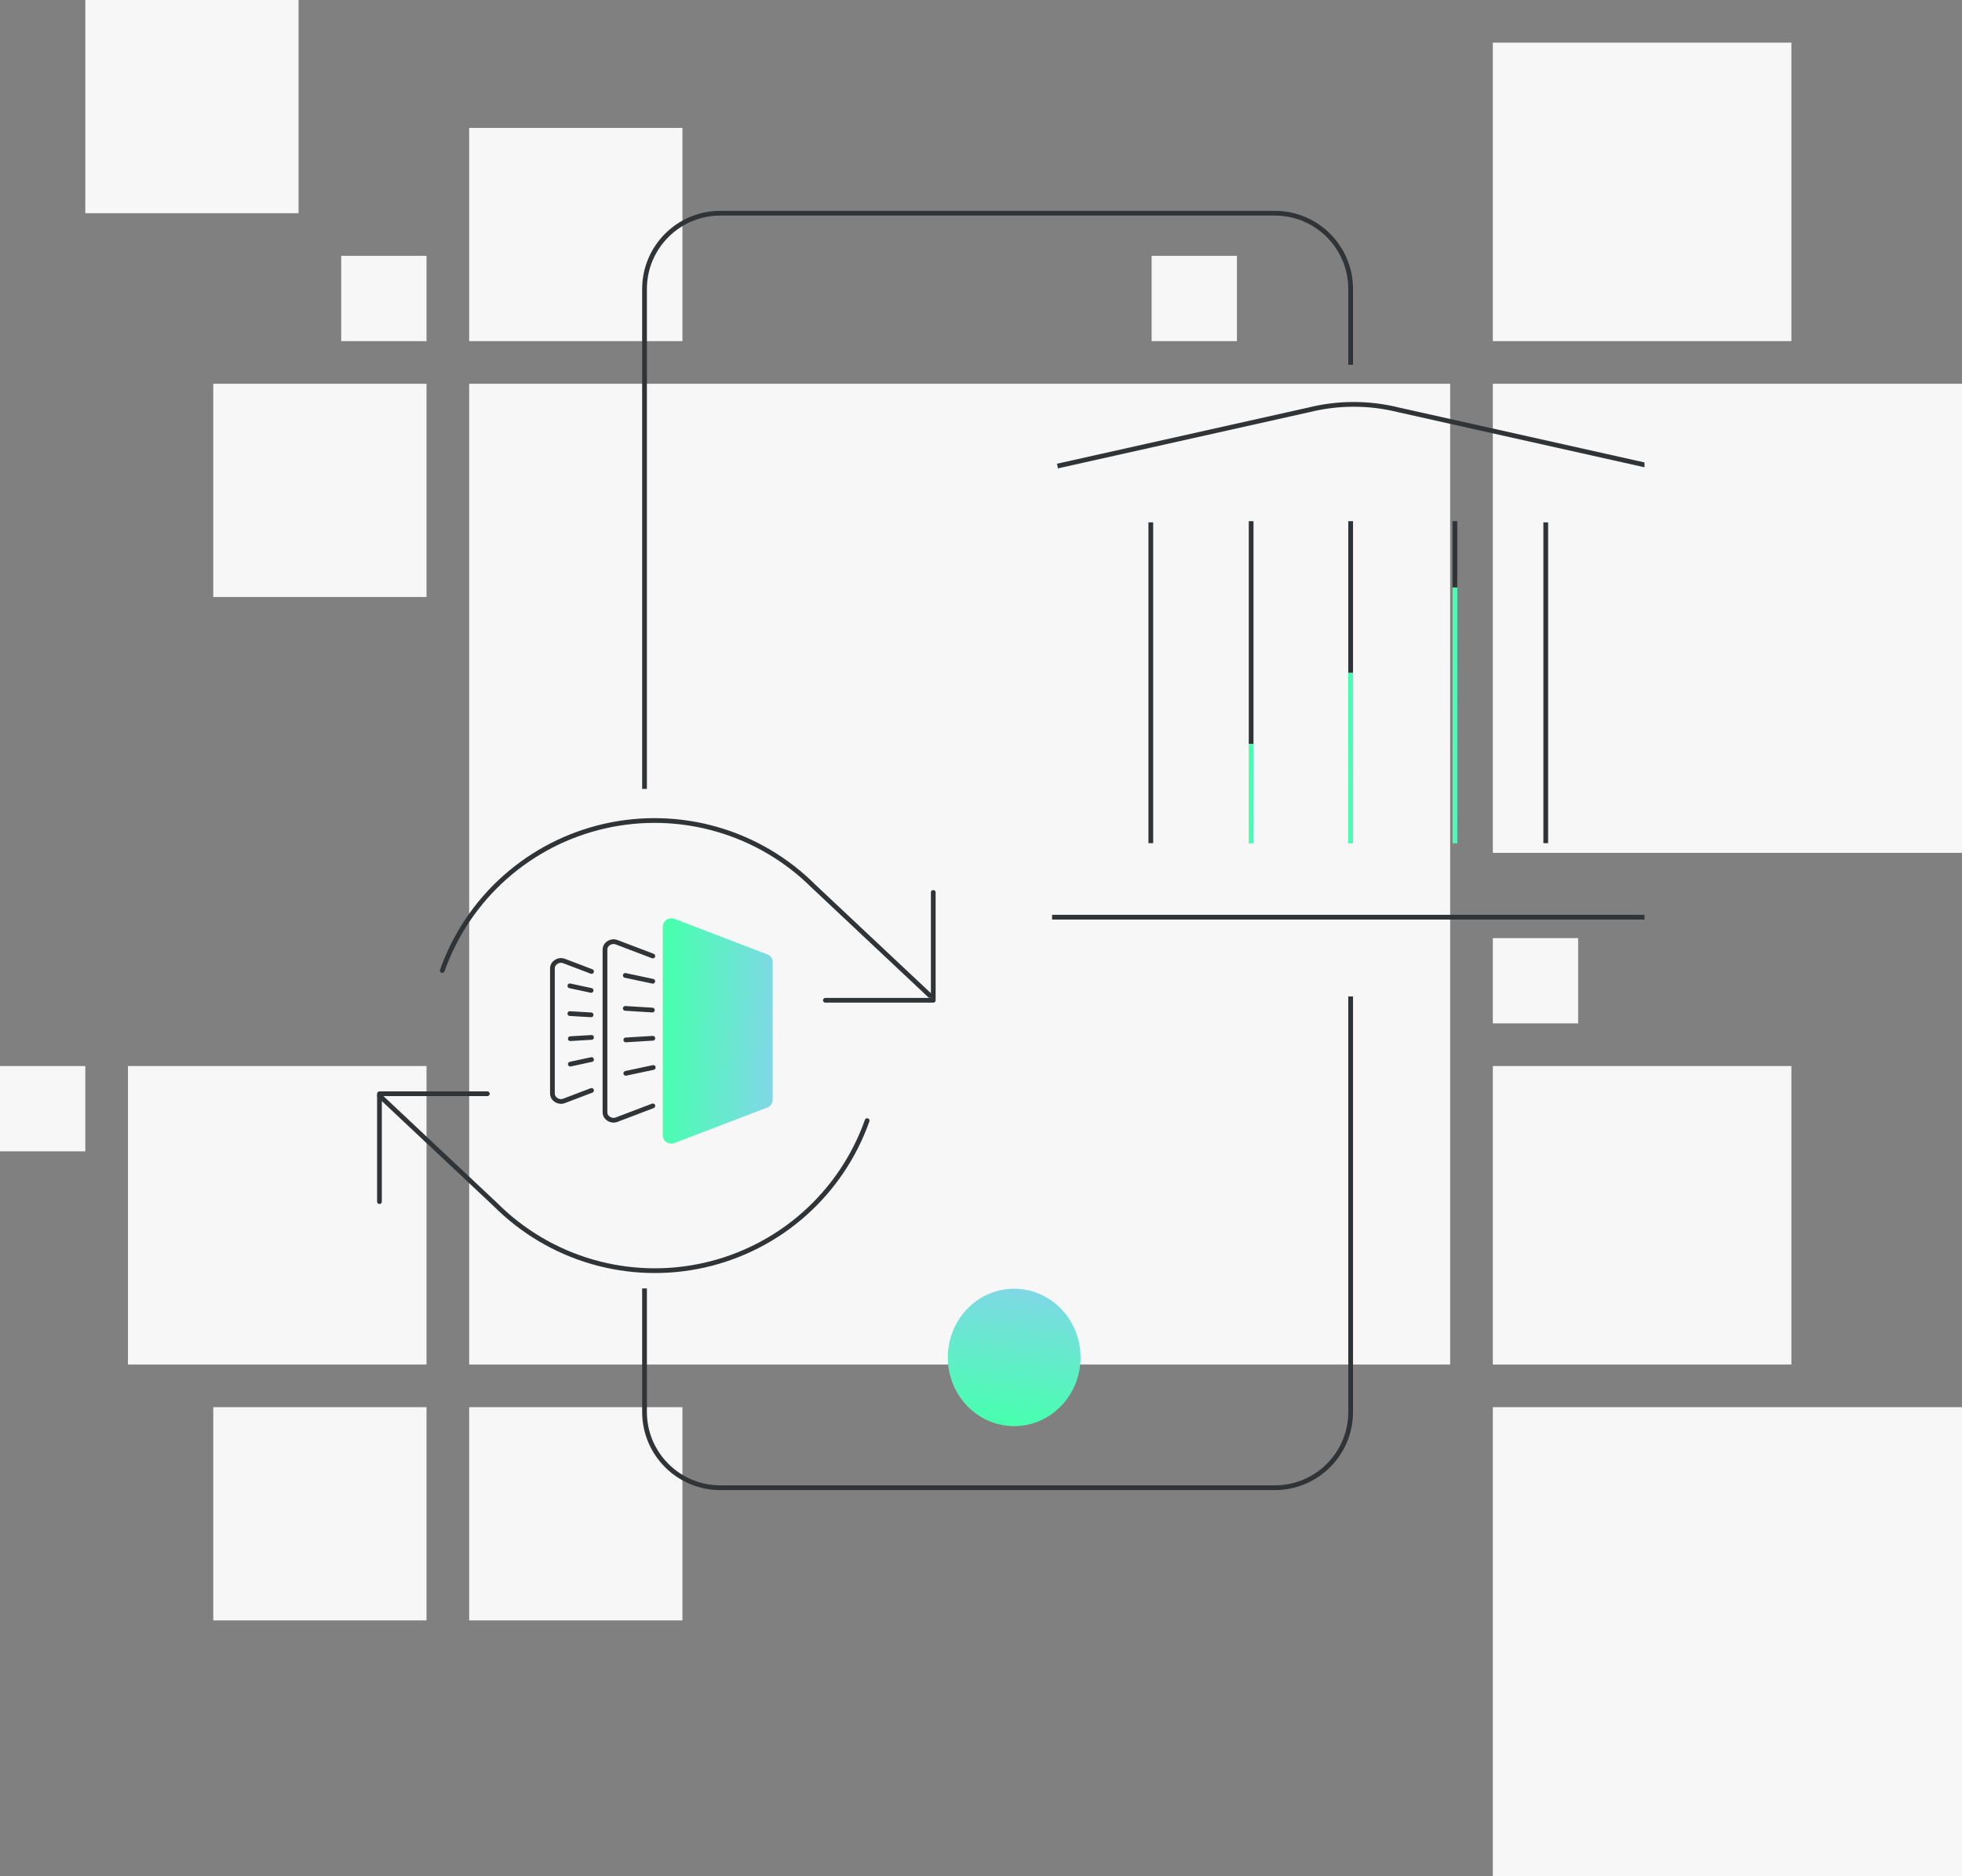
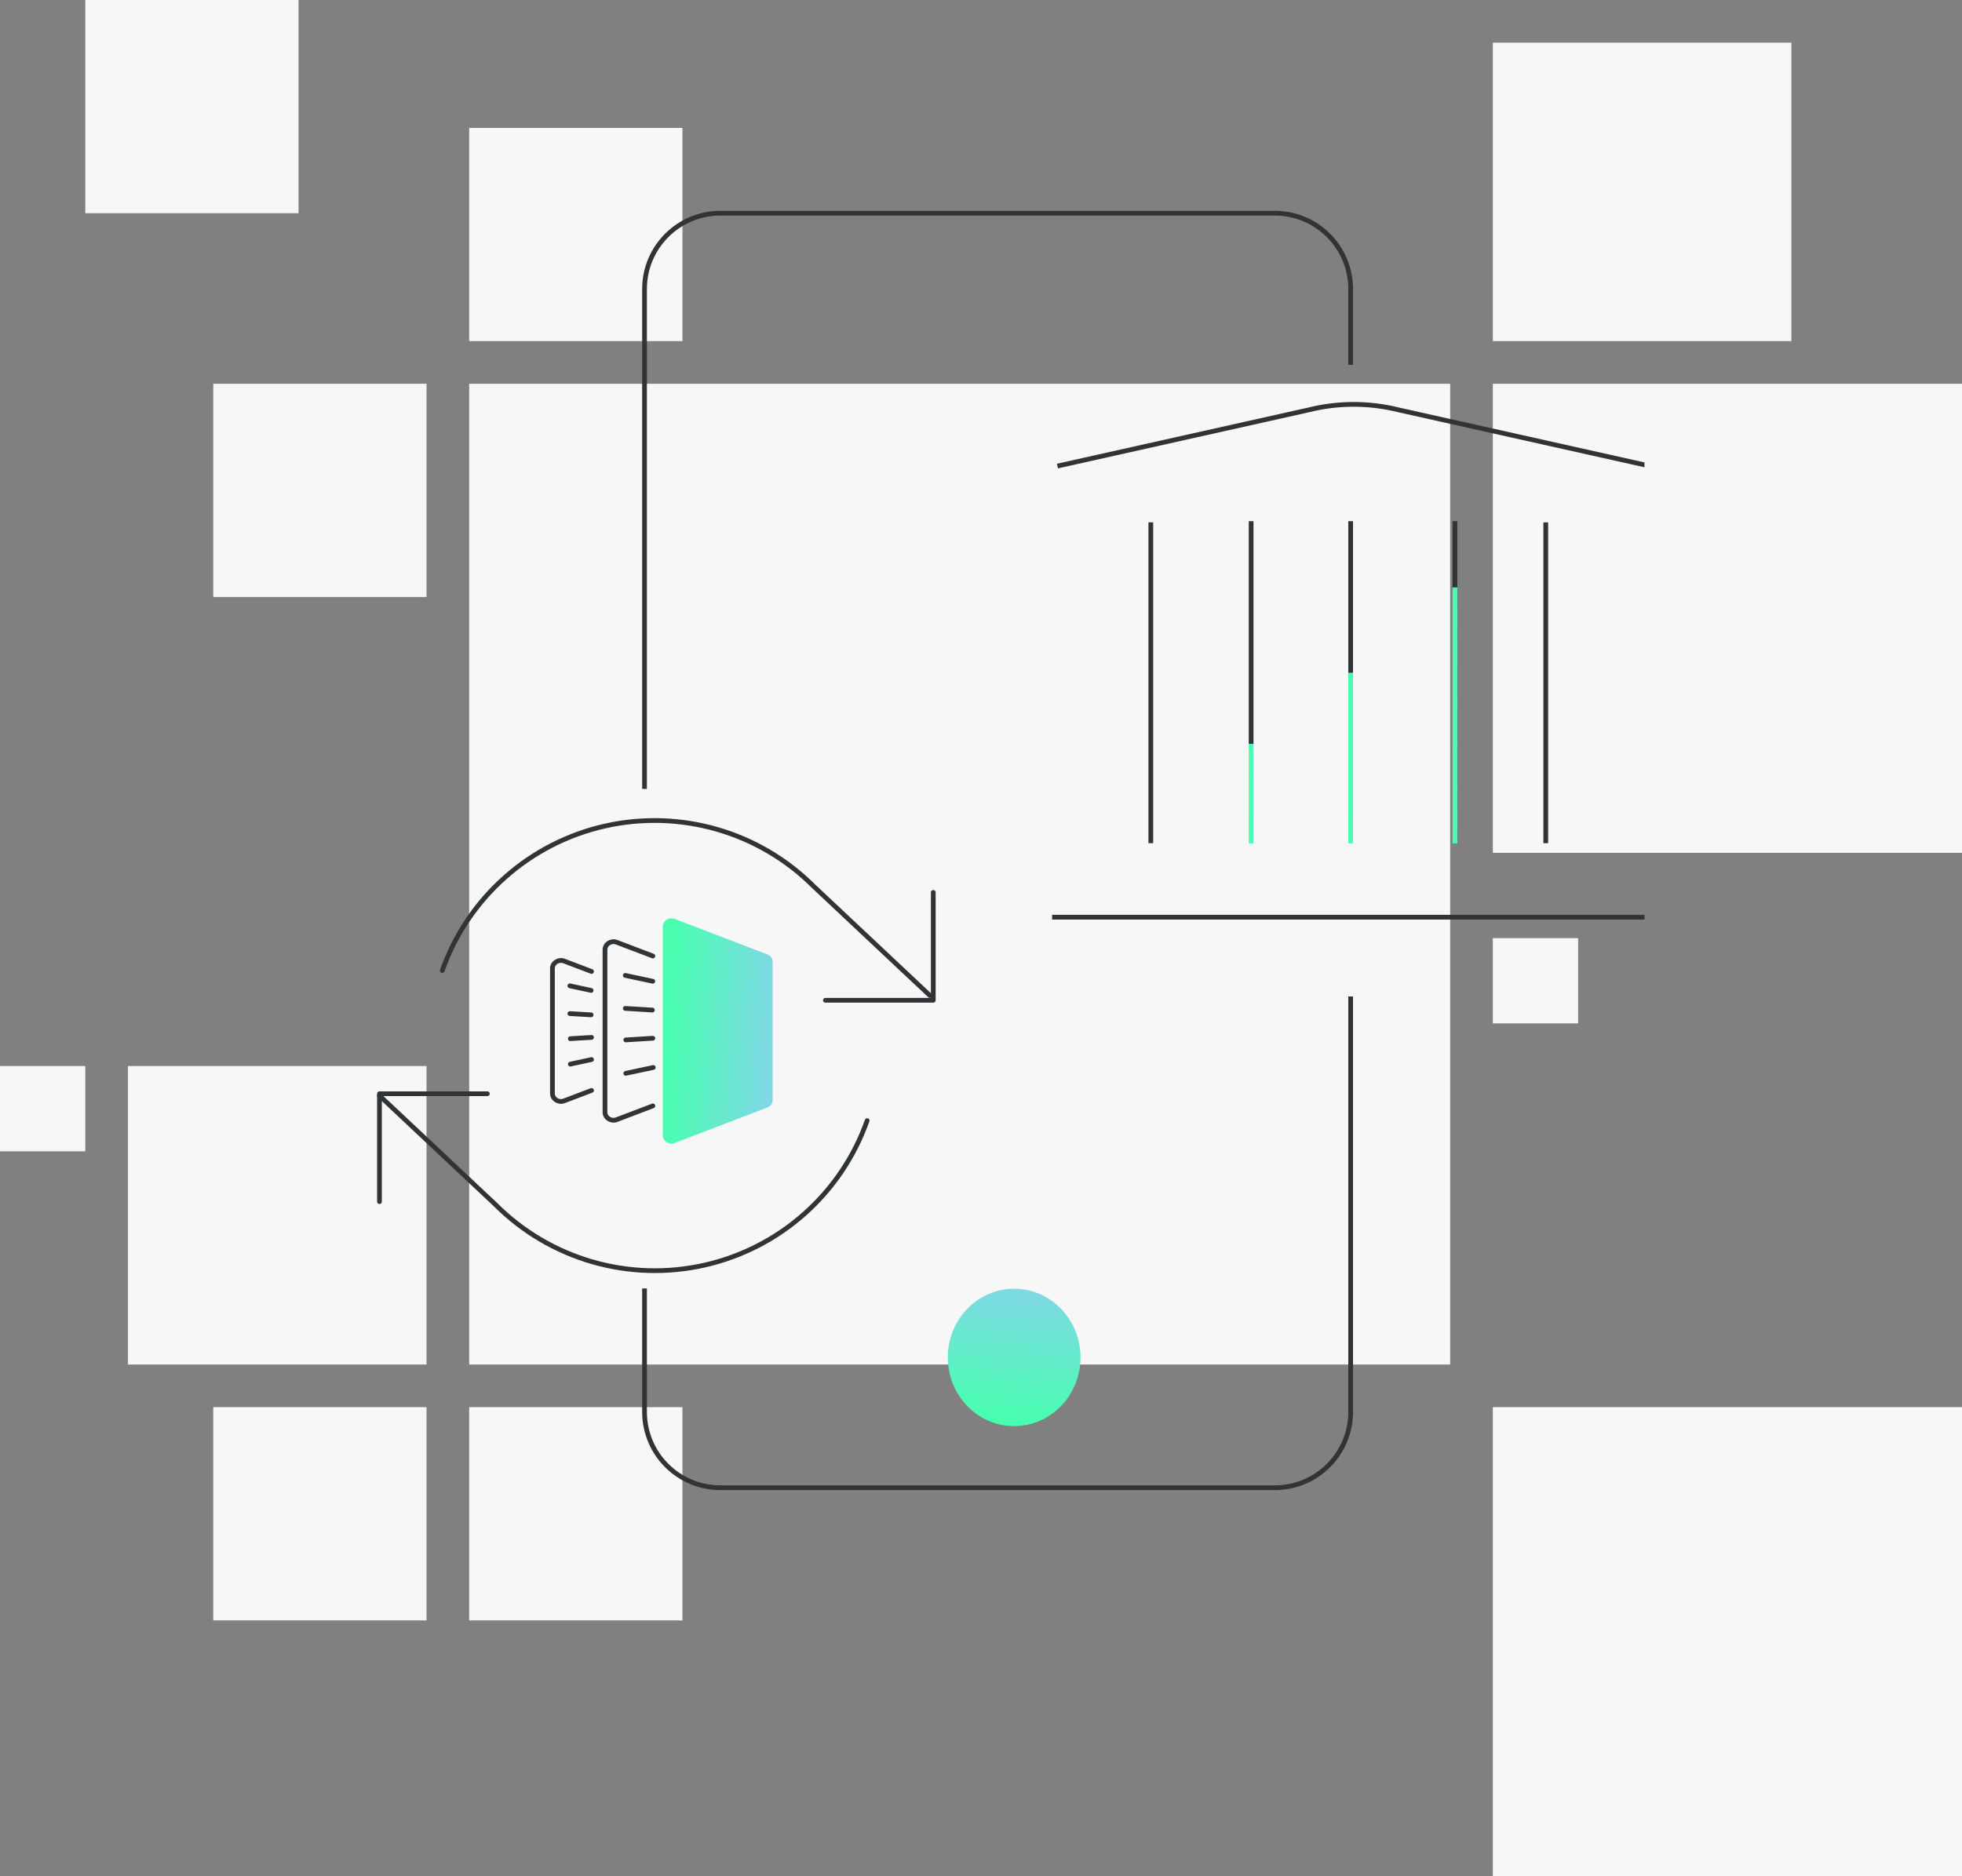
<svg xmlns="http://www.w3.org/2000/svg" width="414" height="396" viewBox="0 0 414 396" fill="none">
  <rect x="0" y="0" width="414" height="396" fill="#808080" stroke="none" />
  <path d="M306 81H99V288H306V81Z" fill="#F7F7F7" />
  <path d="M378 9H315V72H378V9Z" fill="#F7F7F7" />
  <path d="M90 225H27V288H90V225Z" fill="#F7F7F7" />
  <path d="M414 81H315V180H414V81Z" fill="#F7F7F7" />
  <path d="M414 297H315V396H414V297Z" fill="#F7F7F7" />
  <path d="M144 27H99V72H144V27Z" fill="#F7F7F7" />
  <path d="M90 81H45V126H90V81Z" fill="#F7F7F7" />
  <path d="M333 198H315V216H333V198Z" fill="#F7F7F7" />
-   <path d="M90 54H72V72H90V54Z" fill="#F7F7F7" />
-   <path d="M261 54H243V72H261V54Z" fill="#F7F7F7" />
  <path d="M18 225H0V243H18V225Z" fill="#F7F7F7" />
  <path d="M90 297H45V342H90V297Z" fill="#F7F7F7" />
  <path d="M144 297H99V342H144V297Z" fill="#F7F7F7" />
  <path d="M63 0H18V45H63V0Z" fill="#F7F7F7" />
-   <path d="M378 225H315V288H378V225Z" fill="#F7F7F7" />
  <path d="M228 286.5C228 278.492 221.732 272 214 272C206.268 272 200 278.492 200 286.5C200 294.508 206.268 301 214 301C221.732 301 228 294.508 228 286.5Z" fill="url(#paint0_linear)" />
  <g clip-path="url(#clip0)">
    <path d="M223.137 98.365L276.244 86.49C282.421 84.963 288.857 84.963 295.03 86.49L348.137 98.365" stroke="#303436" />
    <path d="M285 142L285 178" stroke="url(#paint1_linear)" />
    <path d="M285 110L285 142" stroke="#303436" />
    <path d="M242.833 110.25V177.958" stroke="#303436" />
    <path d="M264 110L264 157" stroke="#303436" />
    <path d="M264 157L264 178" stroke="url(#paint2_linear)" />
    <path d="M307 110L307 124" stroke="#303436" />
    <path d="M307 124L307 178" stroke="url(#paint3_linear)" />
    <path d="M222 193.583H347" stroke="#303436" />
    <path d="M326.167 110.25V177.958" stroke="#303436" />
  </g>
  <path d="M285 76.996V61C285 52.163 277.837 45 269 45H152C143.163 45 136 52.163 136 61V166.5M285 210.311V298C285 306.837 277.837 314 269 314H152C143.163 314 136 306.837 136 298V271.932" stroke="#303436" />
  <path d="M196.929 188.353V211.118H174.165" stroke="#303436" stroke-linecap="round" stroke-linejoin="round" />
  <path d="M80.07 253.612V230.847H102.835" stroke="#303436" stroke-linecap="round" stroke-linejoin="round" />
  <path d="M93.323 204.843C96 197.276 100.551 190.51 106.551 185.178C112.551 179.845 119.803 176.119 127.632 174.348C135.462 172.577 143.612 172.817 151.323 175.048C159.033 177.278 166.054 181.425 171.728 187.103L196.226 210.123M80.07 231.242L104.569 254.262C110.243 259.939 117.263 264.087 124.974 266.317C132.685 268.548 140.835 268.788 148.664 267.017C156.493 265.245 163.746 261.52 169.746 256.187C175.745 250.855 180.296 244.089 182.974 236.522" stroke="#303436" stroke-linecap="round" stroke-linejoin="round" />
  <g clip-path="url(#clip1)">
    <path d="M139.861 195.61V239.664C139.861 240.897 141.178 241.69 142.319 241.25L161.895 233.76C162.598 233.496 163.037 232.879 163.037 232.174V217.637V203.011C163.037 202.306 162.598 201.689 161.895 201.425L142.319 193.936C141.09 193.495 139.861 194.376 139.861 195.61Z" fill="url(#paint4_linear)" />
    <path d="M137.753 201.777L130.115 198.87C128.974 198.429 127.657 199.222 127.657 200.455V234.729C127.657 235.963 128.974 236.756 130.115 236.315L137.753 233.408" stroke="#303436" stroke-miterlimit="10" stroke-linecap="round" stroke-linejoin="round" />
    <path d="M124.818 205.037L119.024 202.835C117.883 202.394 116.566 203.187 116.566 204.421V230.765C116.566 231.998 117.883 232.791 119.024 232.351L124.818 230.148" stroke="#303436" stroke-miterlimit="10" stroke-linecap="round" stroke-linejoin="round" />
    <path d="M137.753 219.135L132.047 219.487" stroke="#303436" stroke-miterlimit="10" stroke-linecap="round" stroke-linejoin="round" />
    <path d="M131.944 212.832L137.65 213.184" stroke="#303436" stroke-miterlimit="10" stroke-linecap="round" stroke-linejoin="round" />
    <path d="M137.841 225.302L132.047 226.536" stroke="#303436" stroke-miterlimit="10" stroke-linecap="round" stroke-linejoin="round" />
    <path d="M131.944 205.873L137.738 207.106" stroke="#303436" stroke-miterlimit="10" stroke-linecap="round" stroke-linejoin="round" />
    <path d="M124.817 218.958L120.34 219.223" stroke="#303436" stroke-miterlimit="10" stroke-linecap="round" stroke-linejoin="round" />
    <path d="M120.25 213.93L124.727 214.195" stroke="#303436" stroke-miterlimit="10" stroke-linecap="round" stroke-linejoin="round" />
    <path d="M124.817 223.628L120.34 224.597" stroke="#303436" stroke-miterlimit="10" stroke-linecap="round" stroke-linejoin="round" />
    <path d="M120.25 208.07L124.727 209.04" stroke="#303436" stroke-miterlimit="10" stroke-linecap="round" stroke-linejoin="round" />
  </g>
  <defs>
    <linearGradient id="paint0_linear" x1="194.155" y1="298.069" x2="197.535" y2="268.516" gradientUnits="userSpaceOnUse">
      <stop stop-color="#48FFAF" />
      <stop offset="1" stop-color="#82D6E8" />
    </linearGradient>
    <linearGradient id="paint1_linear" x1="285.101" y1="134.485" x2="286.133" y2="134.488" gradientUnits="userSpaceOnUse">
      <stop stop-color="#48FFAF" />
      <stop offset="1" stop-color="#82D6E8" />
    </linearGradient>
    <linearGradient id="paint2_linear" x1="264.101" y1="152.616" x2="265.133" y2="152.622" gradientUnits="userSpaceOnUse">
      <stop stop-color="#48FFAF" />
      <stop offset="1" stop-color="#82D6E8" />
    </linearGradient>
    <linearGradient id="paint3_linear" x1="307.101" y1="112.727" x2="308.133" y2="112.73" gradientUnits="userSpaceOnUse">
      <stop stop-color="#48FFAF" />
      <stop offset="1" stop-color="#82D6E8" />
    </linearGradient>
    <linearGradient id="paint4_linear" x1="142.204" y1="183.894" x2="166.061" y2="185.178" gradientUnits="userSpaceOnUse">
      <stop stop-color="#48FFAF" />
      <stop offset="1" stop-color="#82D6E8" />
    </linearGradient>
    <clipPath id="clip0">
      <rect width="125" height="125" fill="white" transform="translate(222 79)" />
    </clipPath>
    <clipPath id="clip1">
      <rect width="51.53" height="49.076" fill="white" transform="translate(112.209 193.054)" />
    </clipPath>
  </defs>
</svg>